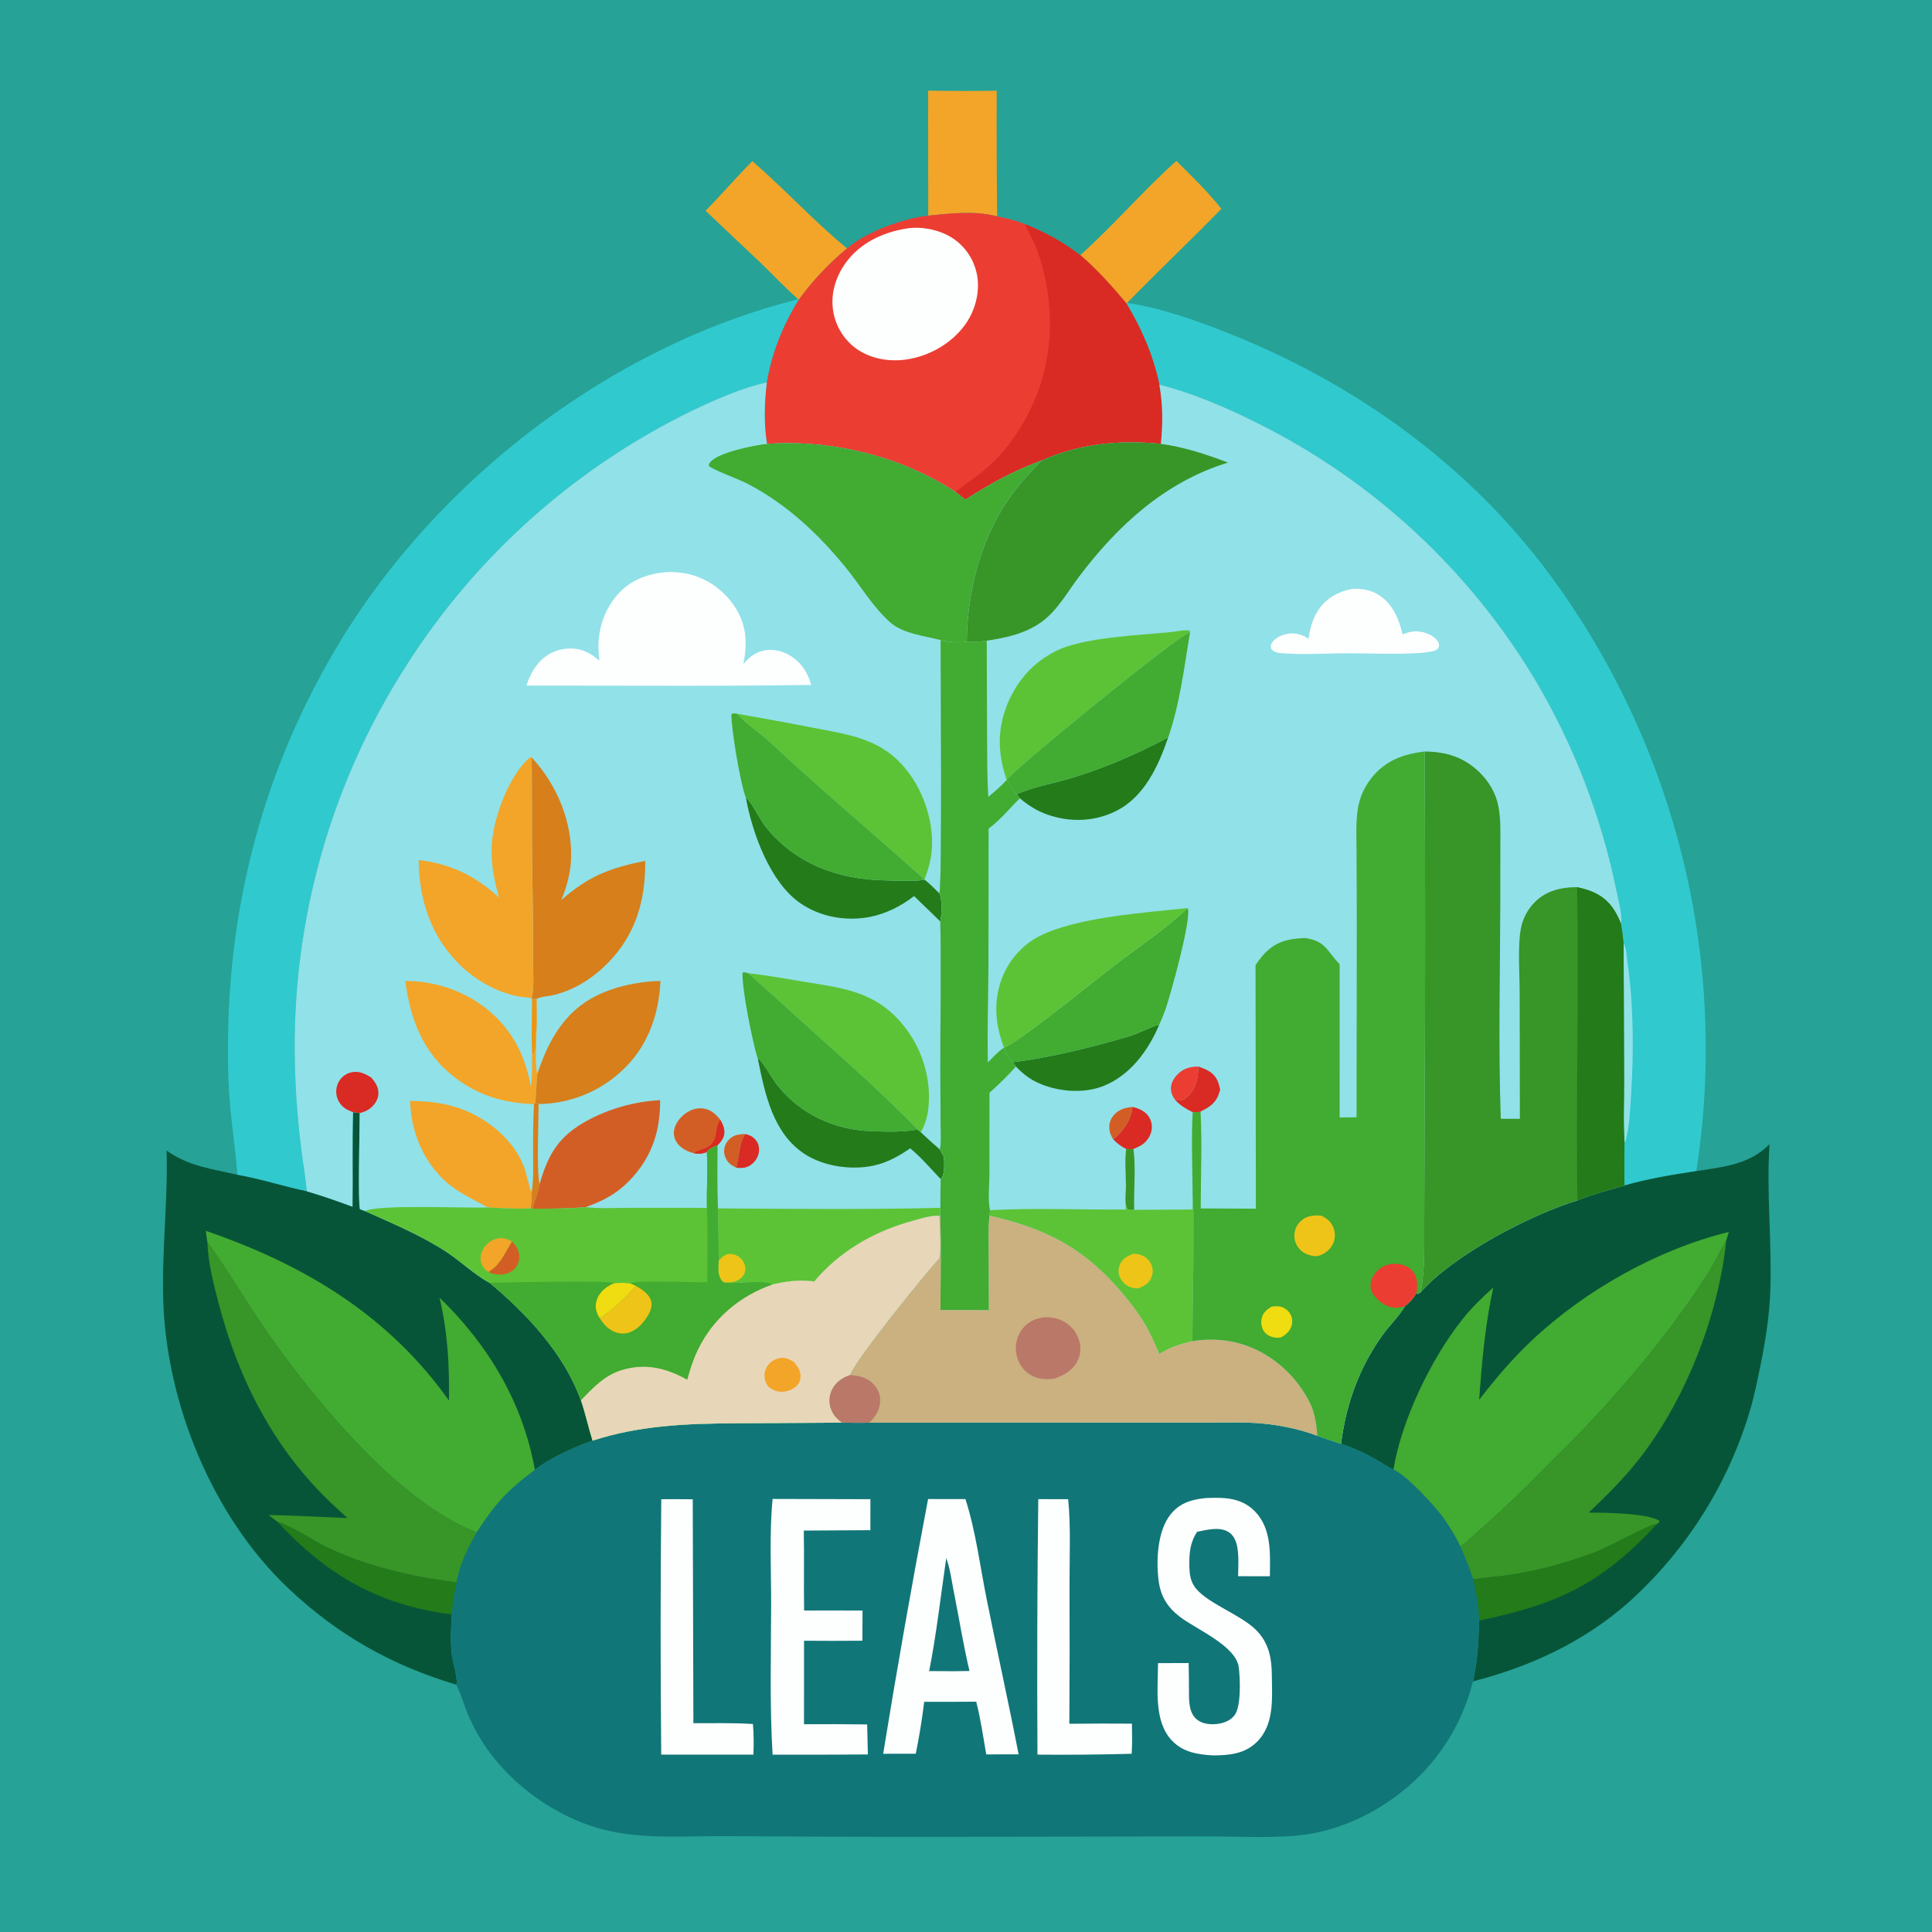
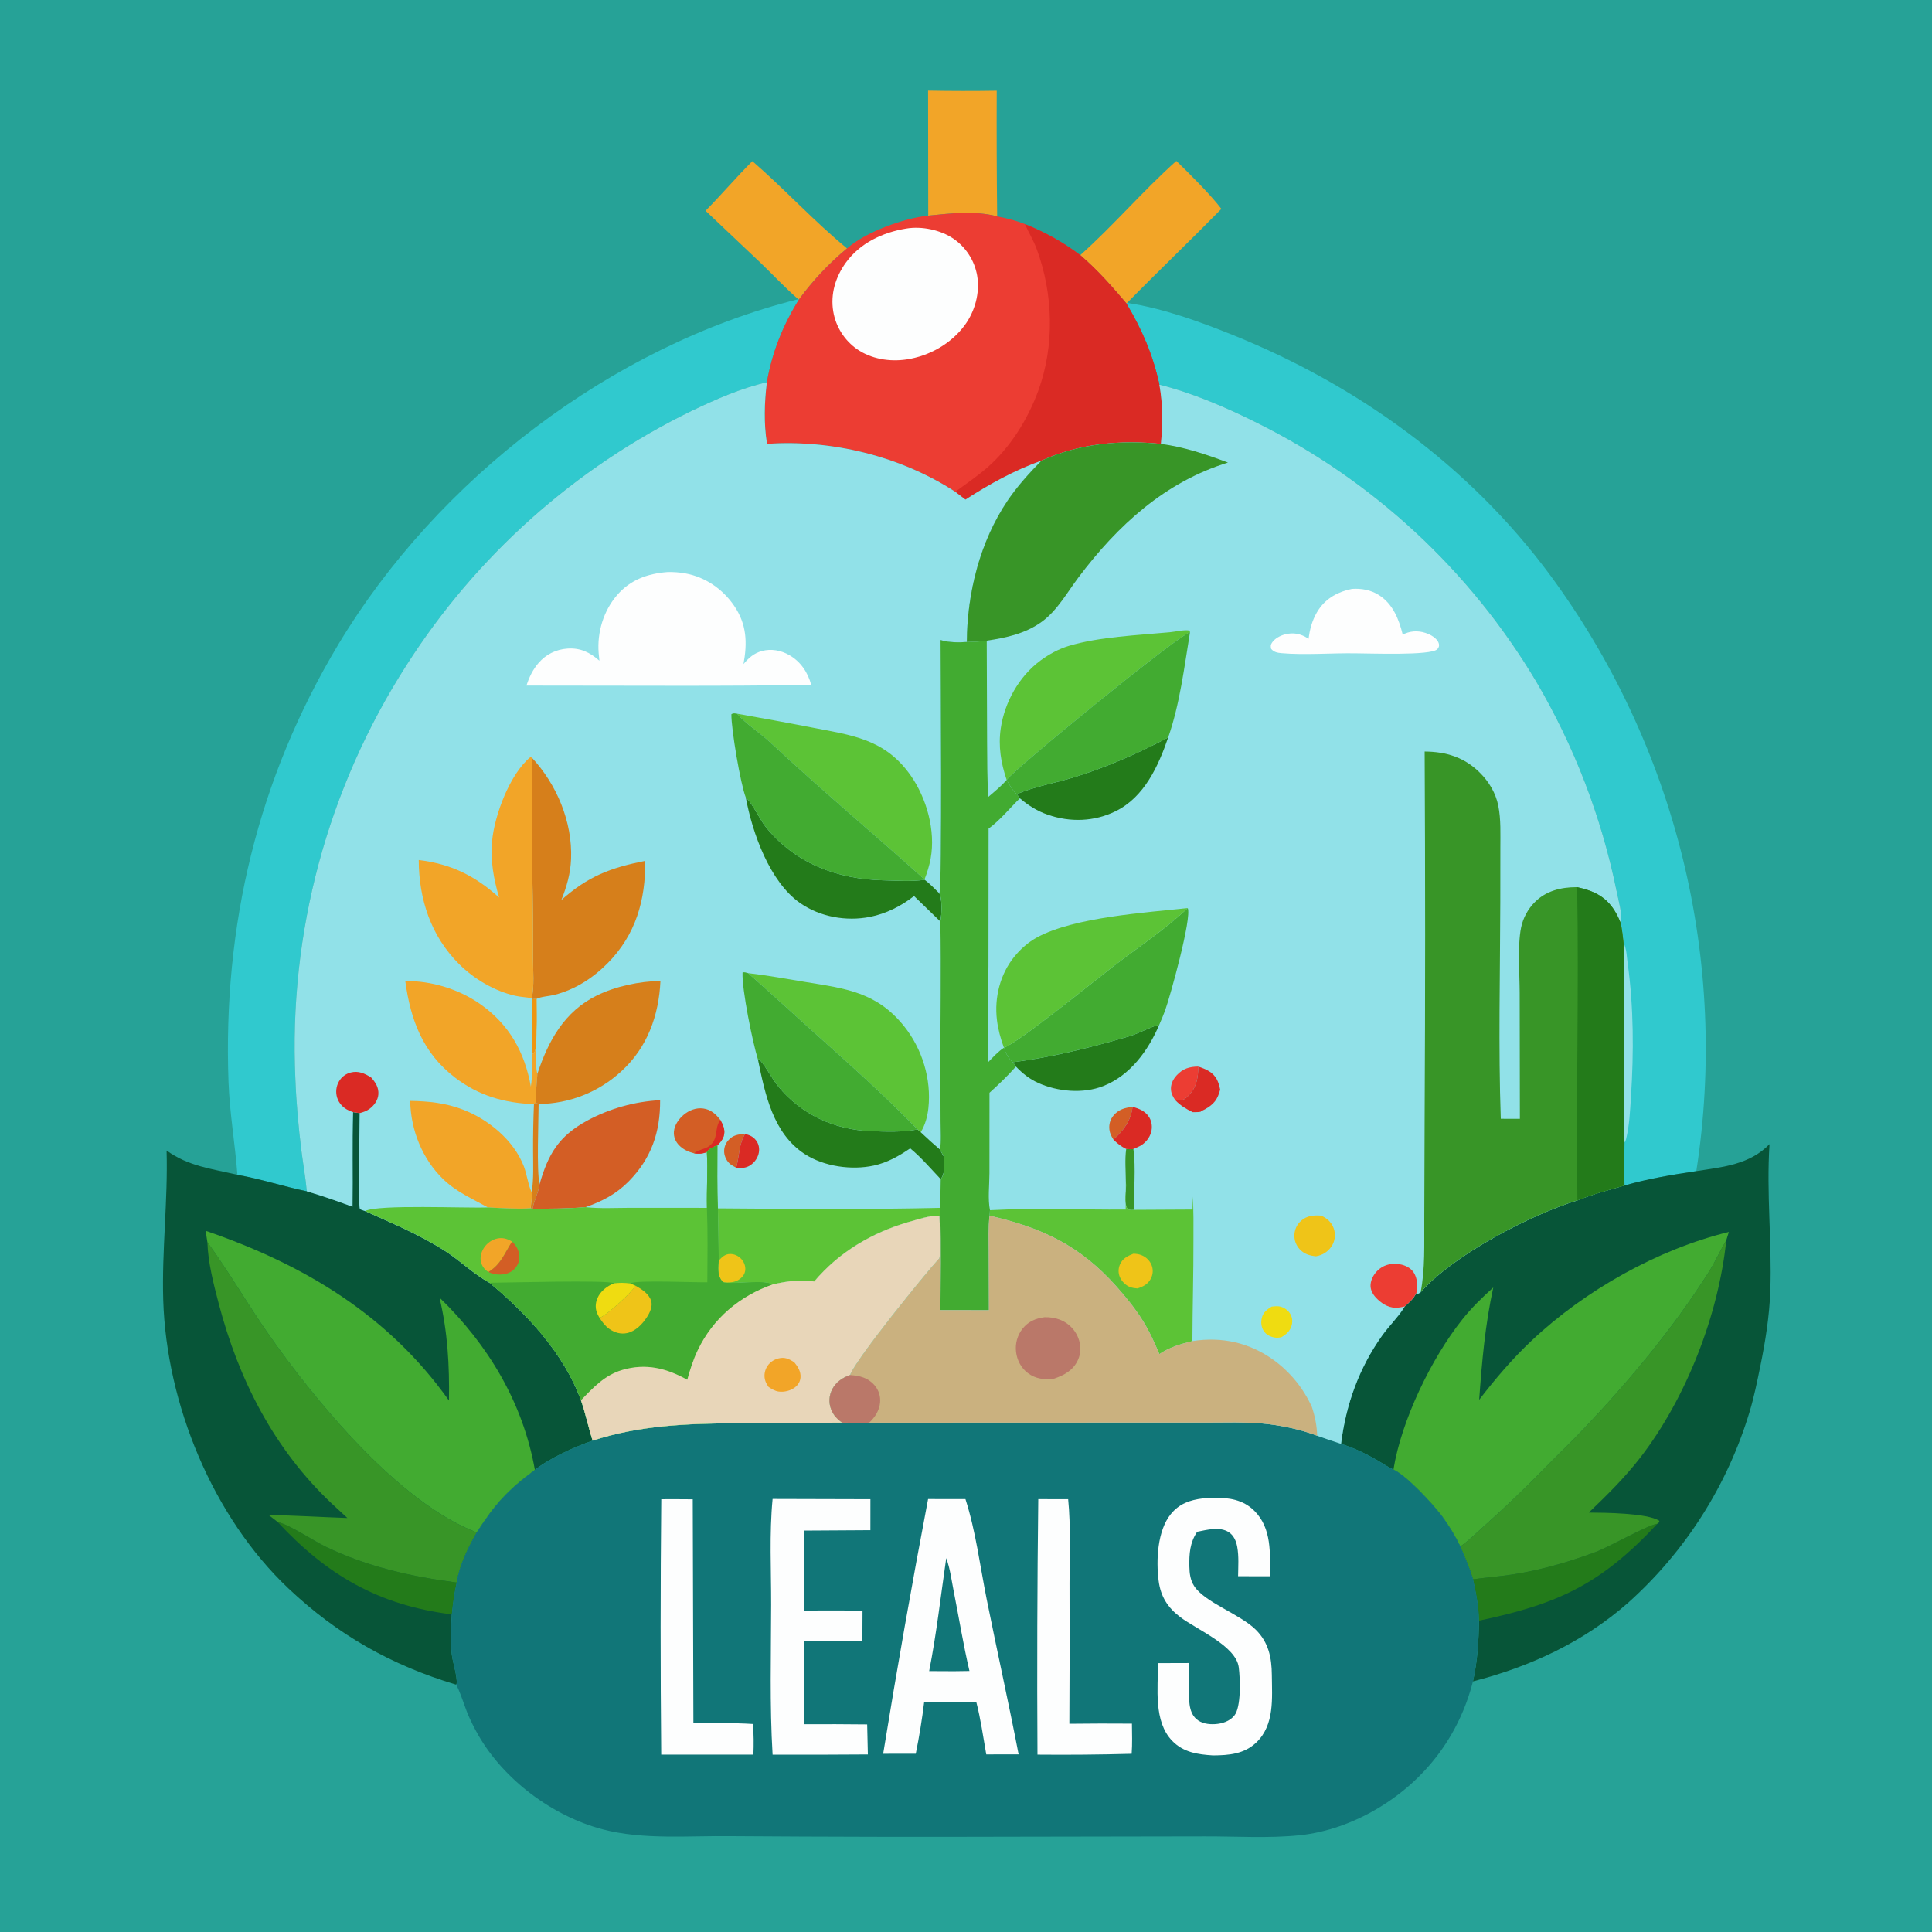
<svg xmlns="http://www.w3.org/2000/svg" width="1024" height="1024">
  <path fill="#26A297" d="M0 0L1024 0L1024 1024L0 1024L0 0Z" />
  <path fill="#F2A528" d="M491.904 48.038Q510.093 48.372 528.283 48.083Q528.15 81.386 528.511 114.687C516.881 111.59 503.812 113.08 491.987 114.3L491.904 48.038Z" />
  <path fill="#F2A528" d="M398.773 85.412C415.922 100.281 431.441 117.285 448.954 131.668Q445.372 134.625 441.981 137.8Q438.591 140.975 435.405 144.355Q432.219 147.735 429.25 151.307Q426.281 154.879 423.541 158.63L423.086 158.589C416.25 152.638 409.822 145.769 403.28 139.464L373.96 111.708C382.439 103.139 390.228 93.91 398.773 85.412Z" />
  <path fill="#F2A528" d="M572.559 135.236C590.292 119.389 605.759 101.151 623.48 85.299C630.458 92.081 641.679 103.202 647.359 110.72C630.884 127.509 613.853 143.746 597.381 160.55L596.927 160.717C589.159 151.55 581.697 143.078 572.559 135.236Z" />
  <path fill="#30C9CE" d="M423.086 158.589L423.541 158.63C414.969 172.383 409.25 186.628 406.461 202.612C392.635 205.74 379.363 211.687 366.612 217.751Q363.73 219.155 360.872 220.609Q358.014 222.062 355.182 223.565Q352.349 225.067 349.543 226.618Q346.737 228.169 343.958 229.768Q341.179 231.367 338.427 233.013Q335.676 234.66 332.954 236.353Q330.231 238.047 327.538 239.787Q324.845 241.527 322.183 243.313Q319.52 245.099 316.888 246.93Q314.257 248.762 311.657 250.638Q309.057 252.515 306.49 254.436Q303.923 256.357 301.389 258.321Q298.856 260.286 296.356 262.294Q293.856 264.302 291.392 266.353Q288.927 268.403 286.498 270.496Q284.069 272.589 281.676 274.723Q279.283 276.857 276.928 279.032Q274.572 281.207 272.254 283.422Q269.936 285.637 267.656 287.892Q265.377 290.146 263.136 292.44Q260.896 294.733 258.695 297.065Q256.494 299.396 254.334 301.765Q252.173 304.134 250.054 306.54Q247.935 308.946 245.857 311.388Q243.779 313.83 241.744 316.307Q239.708 318.785 237.716 321.297Q235.723 323.809 233.774 326.354Q231.825 328.9 229.92 331.479Q228.015 334.058 226.155 336.669Q224.294 339.28 222.479 341.923Q220.664 344.566 218.894 347.24Q217.124 349.913 215.401 352.617Q213.455 355.649 211.567 358.718Q209.68 361.787 207.852 364.892Q206.024 367.997 204.256 371.136Q202.488 374.276 200.781 377.449Q199.074 380.622 197.428 383.827Q195.783 387.032 194.199 390.268Q192.616 393.505 191.095 396.771Q189.574 400.037 188.116 403.332Q186.659 406.627 185.265 409.95Q183.871 413.272 182.541 416.621Q181.212 419.97 179.947 423.343Q178.682 426.717 177.483 430.114Q176.283 433.512 175.149 436.932Q174.015 440.352 172.948 443.793Q171.88 447.234 170.879 450.695Q169.878 454.156 168.943 457.636Q168.009 461.116 167.142 464.613Q166.275 468.11 165.475 471.623Q164.676 475.136 163.944 478.664Q163.212 482.192 162.549 485.733Q161.885 489.275 161.29 492.828Q160.695 496.382 160.168 499.946Q159.642 503.51 159.184 507.084Q158.726 510.658 158.337 514.24Q157.948 517.822 157.628 521.411Q157.309 524.999 157.058 528.594Q156.807 532.188 156.626 535.786Q156.445 539.385 156.333 542.986Q156.221 546.587 156.179 550.19Q156.136 553.793 156.163 557.396Q156.19 560.999 156.287 564.6Q156.383 568.202 156.549 571.801C157.024 584.476 158.202 597.485 159.78 610.07C160.668 617.158 161.982 624.305 162.6 631.41C150.267 628.851 138.294 624.867 125.834 622.681C124.589 606.173 121.712 589.929 121.114 573.332C118.128 490.556 136.58 412.889 179.254 341.679C231.568 254.38 324.045 183.318 423.086 158.589Z" />
  <path fill="#30C9CE" d="M597.381 160.55C616.148 163.328 635.621 170.396 653.192 177.462C719.321 204.055 778.56 246.772 821.212 304.3Q824.319 308.503 827.321 312.782Q830.323 317.061 833.219 321.412Q836.115 325.764 838.902 330.185Q841.689 334.607 844.366 339.096Q847.043 343.585 849.609 348.139Q852.174 352.693 854.626 357.309Q857.079 361.925 859.416 366.6Q861.754 371.275 863.975 376.007Q866.196 380.738 868.3 385.523Q870.404 390.308 872.388 395.143Q874.373 399.978 876.238 404.861Q878.103 409.744 879.847 414.671Q881.591 419.599 883.212 424.568Q884.833 429.537 886.332 434.544Q887.83 439.552 889.204 444.595Q890.578 449.638 891.827 454.713Q893.077 459.789 894.2 464.893Q895.323 469.998 896.32 475.129Q897.317 480.26 898.187 485.414Q899.057 490.568 899.8 495.742Q900.542 500.915 901.156 506.106Q901.771 511.297 902.257 516.501Q902.743 521.705 903.1 526.92Q903.457 532.134 903.686 537.356Q903.914 542.578 904.013 547.804Q904.113 553.03 904.083 558.257Q904.053 563.484 903.894 568.708Q903.736 573.932 903.448 579.151Q903.16 584.37 902.743 589.58Q902.327 594.791 901.781 599.989Q901.236 605.187 900.563 610.371Q899.889 615.554 899.088 620.719C886.433 622.606 873.302 624.788 861.002 628.338Q860.849 616.946 861.007 605.554C860.264 594.26 860.858 582.515 860.778 571.168L860.536 499.902C860.174 496.438 859.741 493.021 859.147 489.589C860.079 484.694 857.74 476.962 856.763 472.014Q855.269 464.696 853.474 457.446Q851.678 450.196 849.584 443.027Q847.49 435.858 845.101 428.781Q842.711 421.705 840.031 414.733Q837.351 407.762 834.384 400.907Q831.418 394.053 828.17 387.327Q824.922 380.601 821.399 374.016Q817.875 367.43 814.082 360.996Q812.449 358.258 810.767 355.55Q809.085 352.841 807.355 350.163Q805.626 347.485 803.848 344.838Q802.071 342.192 800.246 339.577Q798.422 336.963 796.551 334.381Q794.681 331.8 792.764 329.252Q790.847 326.705 788.886 324.191Q786.924 321.678 784.917 319.201Q782.911 316.723 780.861 314.282Q778.811 311.84 776.717 309.436Q774.623 307.032 772.487 304.665Q770.351 302.299 768.173 299.97Q765.995 297.642 763.776 295.354Q761.556 293.065 759.296 290.816Q757.037 288.567 754.737 286.359Q752.437 284.151 750.099 281.984Q747.76 279.818 745.383 277.693Q743.006 275.568 740.591 273.487Q738.177 271.405 735.726 269.367Q733.274 267.328 730.787 265.334Q728.299 263.34 725.777 261.39Q723.254 259.441 720.697 257.537Q718.14 255.633 715.55 253.774Q712.959 251.916 710.335 250.105Q707.712 248.293 705.057 246.529Q702.401 244.764 699.715 243.048Q697.029 241.331 694.312 239.662Q691.595 237.994 688.849 236.374Q686.103 234.754 683.329 233.184Q680.554 231.614 677.752 230.093Q674.95 228.572 672.121 227.102Q669.293 225.632 666.438 224.212C650.118 216.048 632.208 208.298 614.491 203.867C611.049 187.978 605.251 174.618 596.927 160.717L597.381 160.55Z" />
  <path fill="#91E1E8" d="M860.536 499.902C862.118 502.575 862.243 507.259 862.673 510.356C865.922 533.755 865.952 557.718 864.455 581.256C863.98 588.714 863.659 596.442 861.866 603.72C861.694 604.415 861.403 604.965 861.007 605.554C860.264 594.26 860.858 582.515 860.778 571.168L860.536 499.902Z" />
  <path fill="#EC3D33" d="M491.987 114.3C503.812 113.08 516.881 111.59 528.511 114.687C533.503 115.662 538.469 116.835 543.186 118.774C553.931 123.04 563.316 128.237 572.559 135.236C581.697 143.078 589.159 151.55 596.927 160.717C605.251 174.618 611.049 187.978 614.491 203.867C616.375 214.697 616.351 224.362 615.301 235.265C593.54 233.087 572.203 235.082 552.066 244.108C537.662 249.282 524.53 256.522 511.707 264.802L506.302 260.658C477.289 241.785 440.925 232.898 406.537 235.264C404.773 224.49 405.116 213.414 406.461 202.612C409.25 186.628 414.969 172.383 423.541 158.63Q426.281 154.879 429.25 151.307Q432.219 147.735 435.405 144.355Q438.591 140.975 441.981 137.8Q445.372 134.625 448.954 131.668C458.684 122.985 479.142 115.594 491.987 114.3Z" />
  <path fill="#FDFEFE" d="M480.293 121.149C488.558 119.753 498.586 121.844 505.49 126.611Q506.1 127.035 506.688 127.488Q507.276 127.942 507.841 128.424Q508.405 128.906 508.946 129.415Q509.486 129.925 510 130.46Q510.515 130.996 511.002 131.556Q511.489 132.117 511.948 132.701Q512.407 133.284 512.836 133.89Q513.266 134.496 513.665 135.122Q514.064 135.749 514.431 136.394Q514.798 137.04 515.133 137.702Q515.468 138.365 515.77 139.044Q516.072 139.722 516.339 140.415Q516.607 141.107 516.84 141.812Q517.073 142.517 517.271 143.233Q517.469 143.949 517.632 144.674Q517.794 145.398 517.92 146.13C519.453 155.211 516.748 165.003 511.33 172.372C504.093 182.217 492.438 188.76 480.432 190.525C471.44 191.846 461.733 190.276 454.182 185.025Q453.562 184.588 452.965 184.122Q452.368 183.655 451.794 183.159Q451.221 182.664 450.673 182.14Q450.125 181.617 449.603 181.066Q449.082 180.516 448.588 179.941Q448.094 179.366 447.63 178.767Q447.165 178.168 446.731 177.547Q446.297 176.925 445.894 176.283Q445.491 175.641 445.121 174.98Q444.75 174.319 444.413 173.64Q444.076 172.961 443.772 172.266Q443.469 171.572 443.201 170.863Q442.932 170.154 442.699 169.433Q442.466 168.711 442.269 167.979Q442.072 167.247 441.912 166.507Q441.751 165.766 441.628 165.018C440.101 155.828 442.845 146.857 448.206 139.367C455.724 128.865 467.812 123.171 480.293 121.149Z" />
  <path fill="#DA2A24" d="M543.186 118.774C553.931 123.04 563.316 128.237 572.559 135.236C581.697 143.078 589.159 151.55 596.927 160.717C605.251 174.618 611.049 187.978 614.491 203.867C616.375 214.697 616.351 224.362 615.301 235.265C593.54 233.087 572.203 235.082 552.066 244.108C537.662 249.282 524.53 256.522 511.707 264.802L506.302 260.658C511.985 256.466 517.932 252.481 523.254 247.833C535.524 237.117 544.804 222.185 550.355 206.953C559.003 183.22 558.249 155.861 549.545 132.211C547.817 127.518 545.274 123.292 543.186 118.774Z" />
  <path fill="#075538" d="M187.12 589.44L190.651 589.974C190.67 597.512 189.595 637.313 190.788 640.897C191.686 641.253 192.57 641.607 193.497 641.882C208.006 648.401 222.582 654.479 236.014 663.111C244.009 668.249 251.17 675.405 259.487 679.895C279.355 696.422 299.042 717.515 307.924 742.187C310.355 749.23 311.863 756.488 314.087 763.573C304.566 766.867 291.397 772.76 283.504 779.095C268.905 789.954 262.582 796.937 252.674 812.223C248.046 820.41 243.532 829.391 242.033 838.775C240.762 844.396 239.986 849.924 239.465 855.656C239.055 862.626 238.701 869.574 239.409 876.542C239.864 881.025 242.533 888.503 242.015 892.511L241.614 892.855C207.429 882.591 178.962 866.547 152.918 841.937C112.707 803.939 88.202 744.058 86.52 689.103C85.71 662.624 89.063 636.295 88.296 609.802C99.956 618.21 112.277 619.446 125.834 622.681C138.294 624.867 150.267 628.851 162.6 631.41C170.764 633.787 178.849 636.659 186.837 639.575C187.067 622.875 186.631 606.129 187.12 589.44Z" />
  <path fill="#237B1A" d="M147.074 806.602C154.507 808.633 165.491 816.36 172.998 819.956C194.881 830.442 218.093 835.662 242.033 838.775C240.762 844.396 239.986 849.924 239.465 855.656C200.717 850.827 173.211 834.78 147.074 806.602Z" />
  <path fill="#389527" d="M109.928 658.393C121.37 674.166 131.168 691.189 142.342 707.167C166.929 742.325 211.485 796.593 252.674 812.223C248.046 820.41 243.532 829.391 242.033 838.775C218.093 835.662 194.881 830.442 172.998 819.956C165.491 816.36 154.507 808.633 147.074 806.602L142.387 802.979C156.32 803.213 170.201 804.096 184.122 804.569Q180.022 800.833 175.97 797.044C145.238 768.119 126.441 731.165 115.875 690.738C113.163 680.358 110.251 669.151 109.928 658.393Z" />
  <path fill="#42AB31" d="M109.068 652.362C160.995 670.177 205.747 696.918 237.959 742.317C238.255 723.576 237.28 706.033 232.947 687.741C258.77 712.777 277.164 743.426 283.504 779.095C268.905 789.954 262.582 796.937 252.674 812.223C211.485 796.593 166.929 742.325 142.342 707.167C131.168 691.189 121.37 674.166 109.928 658.393C109.581 656.385 109.288 654.389 109.068 652.362Z" />
  <path fill="#075538" d="M937.89 606.402C936.149 632.385 939.231 658.093 938.31 683.988C937.824 697.652 935.718 710.874 932.978 724.248C931.329 732.302 929.705 740.385 927.327 748.262Q926.231 751.903 925.011 755.505Q923.79 759.106 922.447 762.664Q921.104 766.221 919.639 769.73Q918.175 773.24 916.591 776.697Q915.007 780.154 913.305 783.554Q911.604 786.955 909.786 790.295Q907.969 793.635 906.038 796.911Q904.107 800.187 902.065 803.395Q900.023 806.602 897.872 809.738Q895.721 812.874 893.463 815.934Q891.206 818.994 888.845 821.975Q886.484 824.956 884.022 827.854Q881.56 830.752 879 833.564Q876.44 836.376 873.785 839.098Q871.131 841.821 868.384 844.45Q865.637 847.08 862.802 849.614C839.127 870.38 810.999 883.397 780.689 891.161C783.101 880.46 783.762 869.903 783.874 858.985C783.87 851.665 782.354 844.179 780.75 837.064C778.933 831.121 776.475 825.367 774.027 819.664Q769.879 811.195 764.293 803.597C759.631 797.367 745.638 782.143 738.554 778.927C735.542 777.517 732.609 775.466 729.708 773.8C723.622 770.305 717.48 767.395 710.787 765.268C713.36 744.416 720.337 725.022 732.583 707.847C736.143 702.855 740.789 698.41 744.042 693.256L744.56 692.42C747.008 690.225 749.345 688.21 750.753 685.168L751.328 685.854C751.938 685.57 752.405 685.323 752.959 684.931C770.147 665.317 810.778 643.943 836.057 636.232C844.109 632.936 852.647 630.726 861.002 628.338C873.302 624.788 886.433 622.606 899.088 620.719C913.26 618.501 927.426 617.26 937.89 606.402Z" />
  <path fill="#237B1A" d="M780.75 837.064C787.539 836.067 794.414 835.616 801.211 834.574C816.507 832.231 830.718 828.097 845.221 822.785C853.17 819.874 872.876 808.417 878.45 807.603C848.428 839.76 825.955 850.115 783.874 858.985C783.87 851.665 782.354 844.179 780.75 837.064Z" />
  <path fill="#389527" d="M774.027 819.664C778.421 816.619 782.407 812.588 786.412 809.023C797.364 799.273 807.837 789.313 818.063 778.803C825.346 771.319 832.946 764.157 840.122 756.564C863.993 731.31 886.996 703.709 905.633 674.304C909.071 668.88 911.681 662.92 914.958 657.386C910.908 696.857 893.739 741.02 869.453 772.467C861.272 783.06 851.743 792.47 842.089 801.692C850.787 801.753 872.847 801.949 879.374 805.978L879.554 806.678L878.45 807.603C872.876 808.417 853.17 819.874 845.221 822.785C830.718 828.097 816.507 832.231 801.211 834.574C794.414 835.616 787.539 836.067 780.75 837.064C778.933 831.121 776.475 825.367 774.027 819.664Z" />
  <path fill="#42AB31" d="M916.325 652.958L914.958 657.386C911.681 662.92 909.071 668.88 905.633 674.304C886.996 703.709 863.993 731.31 840.122 756.564C832.946 764.157 825.346 771.319 818.063 778.803C807.837 789.313 797.364 799.273 786.412 809.023C782.407 812.588 778.421 816.619 774.027 819.664Q769.879 811.195 764.293 803.597C759.631 797.367 745.638 782.143 738.554 778.927C742.747 752.835 758.637 719.959 775.075 699.307C780.021 693.092 785.595 687.695 791.469 682.388C787.136 702.256 785.449 721.674 783.99 741.915C792.579 730.755 801.514 720.244 811.776 710.569C840.06 683.901 878.558 662.188 916.325 652.958Z" />
  <path fill="#117678" d="M446.416 754.028C451.167 754.072 455.929 754.184 460.679 754.05L598.289 753.996L640.808 753.99C650.052 753.985 659.449 753.645 668.662 754.454C678.454 755.313 688.91 757.487 698.142 760.969Q704.425 763.234 710.787 765.268C717.48 767.395 723.622 770.305 729.708 773.8C732.609 775.466 735.542 777.517 738.554 778.927C745.638 782.143 759.631 797.367 764.293 803.597Q769.879 811.195 774.027 819.664C776.475 825.367 778.933 831.121 780.75 837.064C782.354 844.179 783.87 851.665 783.874 858.985C783.762 869.903 783.101 880.46 780.689 891.161C773.377 919.969 755.493 943.541 729.857 958.699C717.464 966.026 703.25 971.229 688.876 972.719C672.422 974.424 655.189 973.278 638.649 973.33L540.036 973.497Q463.872 973.748 387.71 973.21C365.289 972.889 341.11 975.299 319.329 969.559C292.876 962.588 267.086 943.362 253.454 919.568Q250.356 914.118 247.874 908.361C246.931 906.187 242.863 893.805 241.614 892.855L242.015 892.511C242.533 888.503 239.864 881.025 239.409 876.542C238.701 869.574 239.055 862.626 239.465 855.656C239.986 849.924 240.762 844.396 242.033 838.775C243.532 829.391 248.046 820.41 252.674 812.223C262.582 796.937 268.905 789.954 283.504 779.095C291.397 772.76 304.566 766.867 314.087 763.573C338.934 755.48 363.839 754.525 389.699 754.369L446.416 754.028Z" />
  <path fill="#FDFEFE" d="M550.302 794.571L566.144 794.609C567.593 809.219 566.846 824.524 566.868 839.212Q567.013 876.425 566.777 913.638Q583.361 913.438 599.945 913.574C599.994 918.884 600.197 924.242 599.8 929.54Q574.843 930.222 549.878 929.99Q549.483 862.278 550.302 794.571Z" />
  <path fill="#FDFEFE" d="M350.488 794.613C356.046 794.553 361.613 794.632 367.172 794.655L367.515 913.324C377.993 913.384 388.61 913.084 399.064 913.758C399.535 919.09 399.536 924.652 399.322 929.997L350.459 929.974Q349.809 862.292 350.488 794.613Z" />
  <path fill="#FDFEFE" d="M409.493 794.468L461.335 794.607L461.322 811.025L426.036 811.24C426.274 825.358 425.981 839.488 426.19 853.609Q441.673 853.53 457.157 853.625L457.09 869.612Q441.619 869.761 426.147 869.622L426.148 898.25L426.132 913.881Q442.874 913.784 459.616 913.976Q459.849 921.933 459.988 929.893Q434.739 930.084 409.49 930.014C407.906 903.672 408.67 877.016 408.724 850.631C408.762 832.084 407.712 812.908 409.493 794.468Z" />
  <path fill="#FDFEFE" d="M637.452 794.19C639.327 793.911 641.272 793.933 643.165 793.888C651.252 793.696 658.861 794.792 664.876 800.801C674.143 810.059 673.166 823.457 673.072 835.459L656.211 835.421C656.28 830.341 656.672 824.938 655.768 819.925C655.218 816.876 653.986 813.863 651.309 812.103C646.554 808.977 639.668 810.843 634.516 811.879C630.64 817.644 630.252 823.593 630.386 830.355C630.458 833.967 630.912 837.476 632.894 840.589C638.424 849.274 657.136 855.426 665.574 863.762C672.407 870.513 674.031 878.606 674.1 887.782C674.192 899.976 675.616 914.08 666.023 923.41C659.569 929.687 651.37 930.353 642.894 930.402C634.841 929.897 627.301 928.835 621.342 922.737C611.32 912.482 613.764 894.668 613.772 881.493L630.006 881.443C630.15 885.966 630.127 890.489 630.169 895.013C630.218 900.216 629.776 907.195 633.97 911.024C636.675 913.494 640.534 914.047 644.058 913.826C647.853 913.588 651.708 912.319 654.203 909.31C657.93 904.815 657.332 889.654 656.561 883.69C655.092 872.321 634.294 863.702 625.581 857.111C618.936 852.084 615.191 846.242 614.106 837.889C612.7 827.067 613.407 811.284 620.572 802.481C625.027 797.007 630.693 795.022 637.452 794.19Z" />
  <path fill="#FDFEFE" d="M491.905 794.527L511.704 794.537C517.18 811.579 519.44 830.08 522.96 847.619C528.464 875.049 534.575 902.373 539.881 929.841L522.739 929.866C521.109 920.661 519.764 910.952 517.415 901.93C508.231 902.054 499.036 901.974 489.85 901.99Q488.158 915.846 485.375 929.524L468.096 929.534Q479.088 861.869 491.905 794.527Z" />
  <path fill="#117678" d="M501.524 825.832C503.58 831.337 504.364 837.759 505.514 843.542C508.305 857.575 510.558 871.728 513.834 885.659L505.625 885.774L492.475 885.712C496.37 866.007 498.629 845.723 501.524 825.832Z" />
  <path fill="#91E1E8" d="M162.6 631.41C161.982 624.305 160.668 617.158 159.78 610.07C158.202 597.485 157.024 584.476 156.549 571.801Q156.383 568.202 156.287 564.6Q156.19 560.999 156.163 557.396Q156.136 553.793 156.179 550.19Q156.221 546.587 156.333 542.986Q156.445 539.385 156.626 535.786Q156.807 532.188 157.058 528.594Q157.309 524.999 157.628 521.411Q157.948 517.822 158.337 514.24Q158.726 510.658 159.184 507.084Q159.642 503.51 160.168 499.946Q160.695 496.382 161.29 492.828Q161.885 489.275 162.549 485.733Q163.212 482.192 163.944 478.664Q164.676 475.136 165.475 471.623Q166.275 468.11 167.142 464.613Q168.009 461.116 168.943 457.636Q169.878 454.156 170.879 450.695Q171.88 447.234 172.948 443.793Q174.015 440.352 175.149 436.932Q176.283 433.512 177.483 430.114Q178.682 426.717 179.947 423.343Q181.212 419.97 182.541 416.621Q183.871 413.272 185.265 409.95Q186.659 406.627 188.116 403.332Q189.574 400.037 191.095 396.771Q192.616 393.505 194.199 390.268Q195.783 387.032 197.428 383.827Q199.074 380.621 200.781 377.449Q202.488 374.276 204.256 371.136Q206.024 367.997 207.852 364.892Q209.68 361.787 211.567 358.718Q213.455 355.649 215.401 352.617Q217.124 349.913 218.894 347.24Q220.664 344.566 222.479 341.923Q224.294 339.28 226.155 336.669Q228.015 334.058 229.92 331.479Q231.825 328.9 233.774 326.354Q235.723 323.809 237.716 321.297Q239.708 318.785 241.744 316.307Q243.779 313.83 245.857 311.388Q247.934 308.946 250.054 306.54Q252.173 304.134 254.334 301.765Q256.494 299.396 258.695 297.065Q260.895 294.733 263.136 292.44Q265.377 290.146 267.656 287.892Q269.936 285.637 272.254 283.422Q274.572 281.207 276.928 279.032Q279.283 276.857 281.676 274.723Q284.069 272.589 286.498 270.496Q288.927 268.403 291.392 266.353Q293.856 264.302 296.356 262.294Q298.856 260.286 301.389 258.321Q303.923 256.357 306.49 254.436Q309.057 252.515 311.657 250.638Q314.257 248.762 316.888 246.93Q319.52 245.099 322.183 243.313Q324.845 241.527 327.538 239.787Q330.231 238.047 332.954 236.353Q335.676 234.66 338.427 233.013Q341.179 231.367 343.958 229.768Q346.737 228.169 349.543 226.618Q352.349 225.067 355.182 223.565Q358.014 222.062 360.872 220.609Q363.73 219.155 366.612 217.751C379.363 211.687 392.635 205.74 406.461 202.612C405.116 213.414 404.773 224.49 406.537 235.264C440.925 232.898 477.289 241.785 506.302 260.658L511.707 264.802C524.53 256.522 537.662 249.282 552.066 244.108C545.637 250.652 539.172 257.757 534.043 265.367C519.394 287.1 512.61 314.284 512.437 340.285C508.117 340.55 502.642 340.6 498.525 339.241C498.593 354.574 499.455 469.607 497.892 473.523C499.426 475.912 499.141 484.788 498.526 487.781C498.484 487.985 498.435 488.188 498.39 488.392C498.953 514.709 498.327 541.111 498.42 567.438L498.518 594.364C498.532 599.151 498.999 604.618 498.211 609.317C498.904 610.576 499.577 611.848 500.328 613.073C500.397 616.698 501.065 621.554 498.862 624.643C498.779 624.759 498.701 624.88 498.62 624.999Q498.38 632.592 498.461 640.188L498.356 644.472L497.91 644.395C498.043 651.148 499.08 660.299 497.94 666.871C490.856 674.485 453.426 720.621 450.588 728.813C446.504 730.191 442.989 732.586 441.015 736.536Q440.72 737.123 440.486 737.738Q440.252 738.352 440.082 738.987Q439.912 739.622 439.808 740.271Q439.704 740.92 439.667 741.577Q439.63 742.233 439.66 742.89Q439.69 743.546 439.787 744.196Q439.885 744.846 440.048 745.483Q440.211 746.12 440.438 746.737C441.591 749.949 443.665 752.115 446.416 754.028L389.699 754.369C363.839 754.525 338.934 755.48 314.087 763.573C311.863 756.488 310.355 749.23 307.924 742.187C299.042 717.515 279.355 696.422 259.487 679.895C251.17 675.405 244.009 668.249 236.014 663.111C222.582 654.479 208.006 648.401 193.497 641.882C192.57 641.607 191.686 641.253 190.788 640.897C189.595 637.313 190.67 597.512 190.651 589.974L187.12 589.44C186.631 606.129 187.067 622.875 186.837 639.575C178.849 636.659 170.764 633.787 162.6 631.41Z" />
  <path fill="#EF9511" d="M281.992 529.605C282.859 529.451 283.531 529.294 284.413 529.397C284.414 534.797 284.645 540.314 284.376 545.699C283.439 549.219 285.048 555.832 282.812 558.338L281.971 558.551C281.64 548.927 281.88 539.235 281.992 529.605Z" />
  <path fill="#D35E25" d="M390.205 618.922C389.138 618.31 387.974 617.732 387.012 616.96C385.217 615.522 384.039 613.104 383.835 610.833Q383.798 610.397 383.807 609.96Q383.815 609.523 383.868 609.089Q383.92 608.655 384.017 608.228Q384.114 607.802 384.254 607.387Q384.394 606.973 384.576 606.575Q384.757 606.177 384.978 605.8Q385.2 605.423 385.458 605.07Q385.717 604.717 386.01 604.393C388.549 601.529 391.326 601.16 394.959 601.062C391.759 605.363 391.719 613.704 390.205 618.922Z" />
  <path fill="#DA2A24" d="M394.959 601.062C397.663 601.641 399.73 602.727 401.214 605.15C402.404 607.093 402.62 609.52 402.017 611.698Q401.87 612.218 401.67 612.719Q401.47 613.221 401.22 613.7Q400.97 614.178 400.671 614.628Q400.372 615.078 400.029 615.495Q399.686 615.912 399.301 616.292Q398.917 616.671 398.495 617.008Q398.073 617.346 397.619 617.638Q397.165 617.93 396.683 618.174C394.596 619.217 392.471 619.131 390.205 618.922C391.719 613.704 391.759 605.363 394.959 601.062Z" />
  <path fill="#D67F1B" d="M283.856 584.398L285.478 585.144C285.446 593.434 284.345 620.903 285.975 627.647C285.446 632.004 283.034 636.185 282.316 640.622L281.237 640.436C281.562 637.592 281.978 634.775 281.816 631.907C282.947 624.762 282.545 617.273 282.545 610.053Q282.477 597.632 283.005 585.222L283.856 584.398Z" />
  <path fill="#DA2A24" d="M187.12 589.44C186.327 589.18 185.534 588.851 184.775 588.508C181.895 587.208 179.667 584.839 178.697 581.813Q178.53 581.282 178.419 580.736Q178.308 580.19 178.254 579.636Q178.2 579.082 178.203 578.525Q178.206 577.969 178.266 577.415Q178.326 576.861 178.443 576.317Q178.56 575.772 178.732 575.243Q178.904 574.713 179.13 574.204Q179.355 573.695 179.632 573.212Q179.881 572.773 180.172 572.361Q180.464 571.949 180.795 571.568Q181.127 571.188 181.496 570.843Q181.864 570.497 182.265 570.191Q182.666 569.885 183.097 569.621Q183.527 569.357 183.981 569.137Q184.436 568.918 184.91 568.745Q185.385 568.573 185.874 568.449C190.01 567.416 193.248 568.92 196.703 571.068C199.013 573.679 200.825 576.424 200.538 580.07C200.3 583.093 198.402 585.779 196.042 587.58C194.417 588.821 192.602 589.454 190.651 589.974L187.12 589.44Z" />
  <path fill="#D35E25" d="M367.945 611.304C364.876 610.478 362.177 609.339 359.924 607.014C358.01 605.041 356.969 602.535 357.192 599.773C357.473 596.297 359.765 593.043 362.377 590.866C365.236 588.484 368.9 587.016 372.656 587.511C376.728 588.047 379.389 590.428 381.791 593.574C383.341 596.4 384.594 599.131 383.514 602.375C382.891 604.246 381.596 605.664 380.239 607.043C378.239 607.897 375.824 608.674 374.636 610.611C372.271 611.552 370.457 611.627 367.945 611.304Z" />
  <path fill="#DA2A24" d="M381.791 593.574C383.341 596.4 384.594 599.131 383.514 602.375C382.891 604.246 381.596 605.664 380.239 607.043C378.239 607.897 375.824 608.674 374.636 610.611C372.271 611.552 370.457 611.627 367.945 611.304C369.986 609.256 373.777 609.188 376.144 607.262C380.8 603.473 378.715 598.559 381.327 594.287C381.475 594.045 381.637 593.812 381.791 593.574Z" />
  <path fill="#237B1A" d="M401.732 561.566L402.392 561.421C406.203 565.553 408.757 571.21 412.399 575.686C424.652 590.746 442.327 598.819 461.532 599.528C469.414 599.819 478.624 600.161 486.337 598.612L487.996 600.103Q492.988 604.838 498.211 609.317C498.904 610.576 499.577 611.848 500.328 613.073C500.397 616.698 501.065 621.554 498.862 624.643C498.779 624.759 498.701 624.88 498.62 624.999C493.394 619.507 488.282 613.452 482.427 608.642C476.426 612.742 470.371 616.179 463.207 617.759C451.435 620.356 436.714 618.289 426.534 611.672C409.696 600.728 405.505 579.95 401.732 561.566Z" />
  <path fill="#237B1A" d="M395.305 422.75C395.456 422.872 395.618 422.981 395.758 423.114C399.032 426.221 402.757 434.491 406.065 438.563C421.601 457.68 443.831 465.996 468.025 466.58C475.054 466.75 483.174 467.305 490.114 466.316C492.926 468.472 495.379 471.034 497.892 473.523C499.426 475.912 499.141 484.788 498.526 487.781C498.484 487.985 498.435 488.188 498.39 488.392L484.463 474.912C477.736 480.202 469.556 484.315 461.126 485.966C448.489 488.441 434.75 486.034 424.119 478.662C408.006 467.489 398.748 441.467 395.305 422.75Z" />
  <path fill="#F2A528" d="M217.412 583.494C227.186 583.645 236.186 584.585 245.381 588.114C258.895 593.3 272.335 604.39 277.647 618.179C279.133 622.038 280.033 628.16 281.516 631.299C281.613 631.503 281.716 631.704 281.816 631.907C281.978 634.775 281.562 637.592 281.237 640.436C273.752 640.87 266.053 640.345 258.571 639.961C250.278 635.316 241.946 631.792 234.988 625.079C223.792 614.277 217.703 598.923 217.412 583.494Z" />
  <path fill="#D35E25" d="M285.975 627.647C290.588 611.633 296.087 602.264 311.105 594.005Q313.339 592.799 315.636 591.718Q317.933 590.637 320.286 589.684Q322.639 588.732 325.041 587.911Q327.444 587.09 329.888 586.403Q332.331 585.717 334.81 585.166Q337.288 584.615 339.793 584.202Q342.297 583.789 344.821 583.515Q347.345 583.241 349.88 583.107C349.982 600.024 345.24 613.982 333.134 626.251C326.569 632.904 319.053 636.782 310.307 639.819C300.948 640.629 291.703 640.662 282.316 640.622C283.034 636.185 285.446 632.004 285.975 627.647Z" />
  <path fill="#F2A528" d="M214.809 519.987C228.607 519.772 243.279 524.283 254.582 532.224C269.916 542.999 278.089 557.67 281.362 575.923C282.265 570.179 281.925 564.349 281.971 558.551L282.812 558.338C285.048 555.832 283.439 549.219 284.376 545.699C284.452 551.538 283.246 564.247 284.824 569.125C284.495 574.208 283.928 579.303 283.856 584.398L283.005 585.222C267.27 584.635 253.748 580.777 241.075 571.059C224.108 558.05 217.605 540.551 214.809 519.987Z" />
  <path fill="#D67F1B" d="M284.824 569.125C290.632 551.64 299.07 536.167 316.294 527.654C326.237 522.74 339.02 520.078 350.058 519.925C349.188 538.226 343.125 555.232 329.314 567.788Q328.207 568.811 327.054 569.783Q325.901 570.754 324.704 571.671Q323.508 572.588 322.27 573.449Q321.032 574.31 319.756 575.112Q318.48 575.915 317.168 576.658Q315.857 577.401 314.512 578.083Q313.167 578.765 311.793 579.384Q310.418 580.003 309.016 580.558Q307.614 581.113 306.189 581.603Q304.763 582.093 303.316 582.516Q301.869 582.94 300.404 583.296Q298.939 583.652 297.459 583.94Q295.979 584.229 294.488 584.448Q292.997 584.668 291.496 584.819Q289.996 584.969 288.491 585.051Q286.986 585.132 285.478 585.144L283.856 584.398C283.928 579.303 284.495 574.208 284.824 569.125Z" />
  <path fill="#5CC336" d="M396.518 515.782C406.677 516.934 416.805 518.823 426.894 520.474C448.334 523.981 464.66 525.831 479.158 543.888C488.792 555.886 493.74 572.01 492.061 587.357C491.575 591.807 490.36 596.27 487.996 600.103L486.337 598.612C468.829 580.569 450.002 563.819 431.268 547.065C419.641 536.666 408.223 526.097 396.518 515.782Z" />
  <path fill="#42AB31" d="M401.732 561.566C398.955 552.73 393.181 524.512 393.562 515.492C394.455 515.05 395.555 515.565 396.518 515.782C408.223 526.097 419.641 536.666 431.268 547.065C450.002 563.819 468.829 580.569 486.337 598.612C478.624 600.161 469.414 599.819 461.532 599.528C442.327 598.819 424.652 590.746 412.399 575.686C408.757 571.21 406.203 565.553 402.392 561.421L401.732 561.566Z" />
  <path fill="#5CC336" d="M498.461 640.188L498.356 644.472L497.91 644.395C492.75 644.093 486.414 646.401 481.381 647.742C462.044 653.403 444.596 663.711 431.576 679.21C423.564 678.185 417.409 678.986 409.542 680.775C404.848 678.052 390.072 680.764 383.73 679.756C383.036 679.291 382.917 679.3 382.425 678.655C380.217 675.759 380.582 671.482 380.965 668.085L380.509 640.463C419.753 640.758 459.235 641.108 498.461 640.188Z" />
  <path fill="#EFC418" d="M380.965 668.085C382.728 666.251 384.251 664.688 386.943 664.64C389.134 664.602 391.259 665.57 392.766 667.14C394.239 668.675 395.183 670.859 395.016 673.006C394.855 675.07 393.847 676.579 392.233 677.823C389.567 679.877 386.935 679.73 383.73 679.756C383.036 679.291 382.917 679.3 382.425 678.655C380.217 675.759 380.582 671.482 380.965 668.085Z" />
  <path fill="#5CC336" d="M390.709 378.289C403.697 380.604 416.649 382.924 429.597 385.458C451.225 389.69 468.844 391.401 482.632 410.956C491.158 423.049 495.959 440.312 493.267 455.016C492.569 458.826 491.414 462.52 490.012 466.127C462.824 441.74 434.788 418.239 408.068 393.32C402.596 388.218 395.54 383.911 390.709 378.289Z" />
  <path fill="#42AB31" d="M395.305 422.75C392.463 415.581 387.531 386.299 387.651 378.571C388.83 377.814 389.374 378.14 390.709 378.289C395.54 383.911 402.596 388.218 408.068 393.32C434.788 418.239 462.824 441.74 490.012 466.127L490.114 466.316C483.174 467.305 475.054 466.75 468.025 466.58C443.831 465.996 421.601 457.68 406.065 438.563C402.757 434.491 399.032 426.221 395.758 423.114C395.618 422.981 395.456 422.872 395.305 422.75Z" />
  <path fill="#D67F1B" d="M281.816 401.49C295.122 415.805 303.453 435.631 302.676 455.278C302.373 462.955 300.383 469.938 297.527 477.028C311.859 464.38 323.298 460.033 341.981 456.261C342.174 477.089 337.02 495.413 322.04 510.541C314.165 518.494 304.72 524.519 293.859 527.3C291.194 527.982 286.732 528.193 284.413 529.397C283.531 529.294 282.859 529.451 281.992 529.605L281.832 529.047C283.264 522.525 282.509 514.379 282.503 507.69Q282.6 485.845 282.138 464.005C281.79 443.175 282.04 422.325 281.816 401.49Z" />
  <path fill="#F2A528" d="M264.532 475.702C261.643 465.716 259.848 456.175 260.824 445.743C262.108 432.011 270.248 410.24 281.016 401.382L281.816 401.49C282.04 422.325 281.79 443.175 282.138 464.005Q282.6 485.845 282.503 507.69C282.509 514.379 283.264 522.525 281.832 529.047C278.908 528.519 275.942 528.428 273.021 527.763C262.085 525.274 251.331 518.924 243.401 511.062C228.406 496.196 222.015 476.671 221.933 455.829C239.032 457.917 251.748 464.118 264.532 475.702Z" />
  <path fill="#FDFEFE" d="M353.725 303.204C356.862 303.097 360.199 303.36 363.285 303.921C373.85 305.843 383.092 312.242 389.116 321.082C395.815 330.913 396.155 340.639 394.061 351.983C396.865 348.674 399.546 346.229 403.874 345.047C408.708 343.727 413.903 344.693 418.217 347.143C424.369 350.638 428.146 356.337 429.977 363.033Q394.469 363.518 358.957 363.473L279.034 363.372C280.442 359.001 282.379 354.94 285.395 351.434C289.339 346.848 294.676 344.198 300.706 343.766C307.604 343.272 312.658 345.775 317.704 350.181Q317.469 348.14 317.299 346.092C316.431 335.181 319.869 323.721 327.074 315.413C334.141 307.264 343.232 304.032 353.725 303.204Z" />
-   <path fill="#42AB31" d="M406.537 235.264C440.925 232.898 477.289 241.785 506.302 260.658L511.707 264.802C524.53 256.522 537.662 249.282 552.066 244.108C545.637 250.652 539.172 257.757 534.043 265.367C519.394 287.1 512.61 314.284 512.437 340.285C508.117 340.55 502.642 340.6 498.525 339.241C490.155 337.057 478.544 335.871 471.797 329.835C462.485 321.505 456.161 310.501 448.318 300.868C434.017 283.304 417.462 267.678 397.318 256.984C390.418 253.32 382.581 251.036 375.868 247.239L375.668 246.301C375.943 245.664 375.926 245.611 376.417 244.984C380.433 239.857 400.12 235.866 406.537 235.264Z" />
  <path fill="#5CC336" d="M380.239 607.043C380.267 618.157 379.99 629.363 380.509 640.463L380.965 668.085C380.582 671.482 380.217 675.759 382.425 678.655C382.917 679.3 383.036 679.291 383.73 679.756C390.072 680.764 404.848 678.052 409.542 680.775C417.409 678.986 423.564 678.185 431.576 679.21C444.596 663.711 462.044 653.403 481.381 647.742C486.414 646.401 492.75 644.093 497.91 644.395C498.043 651.148 499.08 660.299 497.94 666.871C490.856 674.485 453.426 720.621 450.588 728.813C446.504 730.191 442.989 732.586 441.015 736.536Q440.72 737.123 440.486 737.738Q440.252 738.352 440.082 738.987Q439.912 739.622 439.808 740.271Q439.704 740.92 439.667 741.577Q439.63 742.233 439.66 742.89Q439.69 743.546 439.787 744.196Q439.885 744.846 440.048 745.483Q440.211 746.12 440.438 746.737C441.591 749.949 443.665 752.115 446.416 754.028L389.699 754.369C363.839 754.525 338.934 755.48 314.087 763.573C311.863 756.488 310.355 749.23 307.924 742.187C299.042 717.515 279.355 696.422 259.487 679.895C251.17 675.405 244.009 668.249 236.014 663.111C222.582 654.479 208.006 648.401 193.497 641.882C200.304 638.254 247.021 640.464 258.571 639.961C266.053 640.345 273.752 640.87 281.237 640.436L282.316 640.622C291.703 640.662 300.948 640.629 310.307 639.819C318.039 640.658 326.098 640.189 333.876 640.17L374.687 640.193C374.455 630.362 375.252 620.411 374.636 610.611C375.824 608.674 378.239 607.897 380.239 607.043Z" />
  <path fill="#D35E25" d="M271.372 658.014C273.621 660.203 275.129 662.731 275.25 665.949Q275.268 666.387 275.242 666.824Q275.217 667.261 275.148 667.694Q275.08 668.127 274.969 668.551Q274.858 668.975 274.706 669.386Q274.554 669.796 274.362 670.19Q274.17 670.584 273.94 670.957Q273.71 671.33 273.445 671.679Q273.18 672.027 272.881 672.348C270.737 674.658 267.736 675.614 264.644 675.546C262.469 675.498 260.744 675.122 258.812 674.151C265.507 670.117 267.339 664.259 271.372 658.014Z" />
  <path fill="#F2A528" d="M258.812 674.151C257.122 673.126 255.823 671.563 255.162 669.682C254.311 667.258 254.72 664.709 255.871 662.458C257.271 659.72 259.794 657.51 262.76 656.636C265.979 655.688 268.548 656.409 271.372 658.014C267.339 664.259 265.507 670.117 258.812 674.151Z" />
  <path fill="#42AB31" d="M380.239 607.043C380.267 618.157 379.99 629.363 380.509 640.463L380.965 668.085C380.582 671.482 380.217 675.759 382.425 678.655C382.917 679.3 383.036 679.291 383.73 679.756C390.072 680.764 404.848 678.052 409.542 680.775C392.066 686.905 377.91 698.762 369.841 715.591C367.414 720.654 365.747 725.907 364.261 731.308C353.193 725.147 342.353 722.443 329.866 726.088C320.611 728.789 314.402 735.444 307.924 742.187C299.042 717.515 279.355 696.422 259.487 679.895C267.147 679.876 322.521 678.299 325.427 680.162C328.375 679.852 331.058 679.87 334.006 680.205C337.569 678.338 368.142 679.79 374.899 679.645C374.978 666.515 375.191 653.313 374.687 640.193C374.455 630.362 375.252 620.411 374.636 610.611C375.824 608.674 378.239 607.897 380.239 607.043Z" />
  <path fill="#EFDC11" d="M325.427 680.162C328.375 679.852 331.058 679.87 334.006 680.205L336.898 681.485C334.455 685.265 323.427 695.302 319.496 697.617C318.938 697.946 318.385 698.27 317.816 698.583C317.433 697.914 317.049 697.252 316.723 696.552C315.42 693.76 315.458 690.95 316.64 688.108C318.218 684.316 321.758 681.703 325.427 680.162Z" />
  <path fill="#EFC418" d="M336.898 681.485C340.07 683.251 344.084 685.833 345.137 689.555C345.972 692.509 344.444 695.683 342.876 698.113C340.481 701.824 336.887 705.549 332.426 706.549C329.042 707.308 325.703 706.3 322.914 704.339C320.735 702.807 319.282 700.767 317.816 698.583C318.385 698.27 318.938 697.946 319.496 697.617C323.427 695.302 334.455 685.265 336.898 681.485Z" />
  <path fill="#E8D6B9" d="M481.381 647.742C486.414 646.401 492.75 644.093 497.91 644.395C498.043 651.148 499.08 660.299 497.94 666.871C490.856 674.485 453.426 720.621 450.588 728.813C446.504 730.191 442.989 732.586 441.015 736.536Q440.72 737.123 440.486 737.738Q440.252 738.352 440.082 738.987Q439.912 739.622 439.808 740.271Q439.704 740.92 439.667 741.577Q439.63 742.233 439.66 742.89Q439.69 743.546 439.787 744.196Q439.885 744.846 440.048 745.483Q440.211 746.12 440.438 746.737C441.591 749.949 443.665 752.115 446.416 754.028L389.699 754.369C363.839 754.525 338.934 755.48 314.087 763.573C311.863 756.488 310.355 749.23 307.924 742.187C314.402 735.444 320.611 728.789 329.866 726.088C342.353 722.443 353.193 725.147 364.261 731.308C365.747 725.907 367.414 720.654 369.841 715.591C377.91 698.762 392.066 686.905 409.542 680.775C417.409 678.986 423.564 678.185 431.576 679.21C444.596 663.711 462.044 653.403 481.381 647.742Z" />
  <path fill="#F2A528" d="M407.408 735.169C406.696 734.197 406.125 733.231 405.712 732.098C404.827 729.667 405.114 726.958 406.344 724.699C407.647 722.306 409.9 720.687 412.515 720.009C415.904 719.13 418.104 720.215 420.947 721.989C422.896 724.363 424.555 726.962 424.283 730.172C424.111 732.206 423.064 733.96 421.48 735.225C419.119 737.11 415.657 737.963 412.678 737.552C410.701 737.279 409.073 736.197 407.408 735.169Z" />
  <path fill="#91E1E8" d="M614.491 203.867C632.208 208.298 650.118 216.048 666.438 224.212Q669.293 225.632 672.121 227.102Q674.95 228.572 677.752 230.093Q680.554 231.614 683.329 233.184Q686.103 234.754 688.849 236.374Q691.595 237.994 694.312 239.662Q697.029 241.331 699.715 243.048Q702.401 244.764 705.057 246.529Q707.712 248.293 710.335 250.105Q712.959 251.916 715.549 253.774Q718.14 255.633 720.697 257.537Q723.254 259.441 725.777 261.39Q728.299 263.34 730.787 265.334Q733.274 267.328 735.725 269.367Q738.177 271.405 740.591 273.487Q743.006 275.568 745.383 277.693Q747.76 279.818 750.099 281.984Q752.437 284.151 754.737 286.359Q757.037 288.567 759.296 290.816Q761.556 293.065 763.776 295.354Q765.995 297.642 768.173 299.97Q770.351 302.299 772.487 304.665Q774.623 307.032 776.717 309.436Q778.81 311.84 780.861 314.282Q782.911 316.723 784.917 319.201Q786.924 321.678 788.886 324.191Q790.847 326.705 792.764 329.252Q794.681 331.8 796.551 334.381Q798.422 336.963 800.246 339.577Q802.071 342.192 803.848 344.838Q805.626 347.485 807.355 350.163Q809.085 352.841 810.767 355.55Q812.449 358.258 814.082 360.996Q817.875 367.43 821.399 374.016Q824.922 380.601 828.17 387.327Q831.418 394.053 834.384 400.907Q837.351 407.762 840.031 414.733Q842.711 421.705 845.1 428.781Q847.49 435.858 849.584 443.027Q851.678 450.196 853.474 457.446Q855.269 464.696 856.763 472.014C857.74 476.962 860.079 484.694 859.147 489.589C859.741 493.021 860.174 496.438 860.536 499.902L860.778 571.168C860.858 582.515 860.264 594.26 861.007 605.554Q860.849 616.946 861.002 628.338C852.647 630.726 844.109 632.936 836.057 636.232C810.778 643.943 770.147 665.317 752.959 684.931C752.405 685.323 751.938 685.57 751.328 685.854L750.753 685.168C749.345 688.21 747.008 690.225 744.56 692.42L744.042 693.256C740.789 698.41 736.143 702.855 732.583 707.847C720.337 725.022 713.36 744.416 710.787 765.268Q704.425 763.234 698.142 760.969C688.91 757.487 678.454 755.313 668.662 754.454C659.449 753.645 650.052 753.985 640.808 753.99L598.289 753.996L460.679 754.05C455.929 754.184 451.167 754.072 446.416 754.028C443.665 752.115 441.591 749.949 440.438 746.737Q440.211 746.12 440.048 745.483Q439.885 744.847 439.787 744.196Q439.69 743.546 439.66 742.89Q439.63 742.233 439.667 741.577Q439.704 740.92 439.808 740.271Q439.912 739.622 440.082 738.987Q440.252 738.352 440.486 737.738Q440.72 737.123 441.015 736.536C442.989 732.586 446.504 730.191 450.588 728.813C453.426 720.621 490.856 674.485 497.94 666.871C499.08 660.299 498.043 651.148 497.91 644.395L498.356 644.472L498.461 640.188Q498.38 632.592 498.62 624.999C498.701 624.88 498.779 624.759 498.862 624.643C501.065 621.554 500.397 616.698 500.328 613.073C499.577 611.848 498.904 610.576 498.211 609.317C498.999 604.618 498.532 599.151 498.518 594.364L498.42 567.438C498.327 541.111 498.953 514.709 498.39 488.392C498.435 488.188 498.484 487.985 498.526 487.781C499.141 484.788 499.426 475.912 497.892 473.523C499.455 469.607 498.593 354.574 498.525 339.241C502.642 340.6 508.117 340.55 512.437 340.285C512.61 314.284 519.394 287.1 534.043 265.367C539.172 257.757 545.637 250.652 552.066 244.108C572.203 235.082 593.54 233.087 615.301 235.265C616.351 224.362 616.375 214.697 614.491 203.867Z" />
  <path fill="#D35E25" d="M590.096 603.95C589.084 602.32 588.258 600.726 588.014 598.793C587.664 596.029 588.368 593.432 590.151 591.278C592.839 588.032 596.225 587.076 600.261 586.688C599.491 593.818 595.409 599.431 590.096 603.95Z" />
  <path fill="#389527" d="M596.911 608.986C598.184 609.061 599.447 609.19 600.717 609.009C602.141 619.39 600.795 630.711 601.162 641.236C599.847 641.343 598.906 641.472 597.67 640.88C595.424 637.579 597.217 630.621 596.761 626.506C596.745 626.367 596.727 626.228 596.71 626.09C596.679 620.514 596.122 614.495 596.911 608.986Z" />
  <path fill="#EC3D33" d="M623.014 583.194C621.858 581.691 620.866 579.781 620.666 577.87C620.351 574.864 621.633 572.143 623.631 569.967C626.96 566.342 630.374 565.368 635.094 565.284C635.09 570.849 634.252 576.196 630.196 580.397C628.931 581.708 627.439 583.206 625.505 583.254C624.677 583.275 623.841 583.242 623.014 583.194Z" />
  <path fill="#DA2A24" d="M600.261 586.688C603.792 587.487 607.267 589.057 609.19 592.326C610.552 594.641 610.826 597.588 610.102 600.156C609.232 603.241 606.911 606.019 604.068 607.468C602.973 608.026 601.843 608.518 600.717 609.009C599.447 609.19 598.184 609.061 596.911 608.986C594.186 607.633 592.22 606.102 590.096 603.95C595.409 599.431 599.491 593.818 600.261 586.688Z" />
  <path fill="#DA2A24" d="M635.094 565.284C639.223 566.688 642.935 568.172 645.055 572.299C645.872 573.889 646.341 575.788 646.718 577.529C645.289 582.745 643.547 585.147 638.707 587.921C638.042 588.302 637.278 588.58 636.631 588.969C636.508 589.043 636.422 589.164 636.317 589.262C634.943 589.507 633.55 589.461 632.158 589.471C628.671 587.771 625.733 586.04 623.014 583.194C623.841 583.242 624.677 583.275 625.505 583.254C627.439 583.206 628.931 581.708 630.196 580.397C634.252 576.196 635.09 570.849 635.094 565.284Z" />
  <path fill="#237B1A" d="M536.808 562.999C557.533 560.399 578.289 555.139 598.332 549.318C603.269 547.884 610.504 543.931 614.425 543.124C608.594 556.793 599.075 569.969 584.768 575.625C574.126 579.833 560.549 578.623 550.251 573.959C545.592 571.849 541.994 568.958 538.461 565.297C538.019 564.484 537.364 563.74 536.808 562.999Z" />
  <path fill="#237B1A" d="M538.897 420.907C548.54 416.775 559.454 415.021 569.483 411.905C586.973 406.473 602.958 399.377 619.148 390.892C613.921 406.087 606.514 422.463 591.339 429.942C580.006 435.527 567.259 435.936 555.376 431.831C549.815 429.911 545.013 426.927 540.565 423.111C540.035 422.356 539.462 421.636 538.897 420.907Z" />
  <path fill="#FDFEFE" d="M716.54 312.131C721.543 311.79 726.505 312.653 730.797 315.357C738.256 320.057 741.463 328.197 743.468 336.354C743.822 336.183 744.175 336.011 744.536 335.857C748.666 334.088 752.998 334.285 757.125 336.058C759.223 336.96 762.051 338.814 762.639 341.198C762.915 342.314 762.583 343.296 761.79 344.104C758.35 347.613 725.403 346.254 718.775 346.279C706.214 346.059 691.355 347.272 679.179 346.187C676.993 345.992 675.173 345.64 673.719 343.894C673.472 342.584 673.367 341.933 674.102 340.757C675.558 338.425 678.634 336.825 681.222 336.194C685.562 335.137 689.271 335.859 693.01 338.204L693.578 338.568C693.651 338.014 693.736 337.464 693.817 336.911C694.526 332.057 696.159 327.186 698.912 323.093C703.077 316.902 709.39 313.574 716.54 312.131Z" />
  <path fill="#42AB31" d="M629.509 481.293C631.86 486.315 620.082 528.575 617.497 535.631Q616.076 539.425 614.425 543.124C610.504 543.931 603.269 547.884 598.332 549.318C578.289 555.139 557.533 560.399 536.808 562.999C534.54 560.946 532.986 558.225 532.105 555.319C540.371 552.202 579.258 520.506 589.802 512.388C602.983 502.239 617.477 492.742 629.509 481.293Z" />
  <path fill="#5CC336" d="M532.105 555.319C530.333 550.496 528.988 545.584 528.379 540.471C526.981 528.712 530.074 516.375 537.561 507.119C540.917 502.971 545.039 499.339 549.741 496.792C569.49 486.093 607.14 483.727 629.509 481.293C617.477 492.742 602.983 502.239 589.802 512.388C579.258 520.506 540.371 552.202 532.105 555.319Z" />
  <path fill="#5CC336" d="M533.551 413.373C530.507 404.433 529.042 395.454 530.421 386.035C532.451 372.158 540.174 358.404 551.529 350.051C556.002 346.76 561.161 343.946 566.495 342.343C582.608 337.501 603.19 336.68 620.008 335.103C623.268 334.797 627.254 333.715 630.451 334.182L630.735 335.023C622.827 337.959 537.902 407.319 533.551 413.373Z" />
  <path fill="#42AB31" d="M533.551 413.373C537.902 407.319 622.827 337.959 630.735 335.023C627.718 353.43 625.325 373.271 619.148 390.892C602.958 399.377 586.973 406.473 569.483 411.905C559.454 415.021 548.54 416.775 538.897 420.907C536.515 418.763 535.108 416.124 533.551 413.373Z" />
  <path fill="#5CC336" d="M596.71 626.09C596.727 626.228 596.745 626.367 596.761 626.506C597.217 630.621 595.424 637.579 597.67 640.88C598.906 641.472 599.847 641.343 601.162 641.236L632.09 641.071L632.133 634.244C632.739 641.776 632.527 649.448 632.551 657.006C632.608 674.945 632.049 692.866 631.999 710.802C625.748 712.371 619.869 714.054 614.491 717.695C611.853 711.507 609.118 705.406 605.522 699.699C601.468 693.265 596.686 687.415 591.636 681.749C572.436 660.207 552.186 650.629 524.461 644.34L524.7 641.424C548.592 640.136 572.709 641.246 596.631 641.086C596.729 636.092 596.687 631.085 596.71 626.09Z" />
  <path fill="#EFC418" d="M600.699 664.496C602.34 664.524 603.77 664.727 605.292 665.386C607.738 666.445 609.718 668.491 610.544 671.04Q610.676 671.448 610.766 671.866Q610.857 672.285 610.906 672.711Q610.954 673.136 610.96 673.564Q610.967 673.993 610.931 674.42Q610.894 674.846 610.816 675.268Q610.738 675.689 610.618 676.1Q610.499 676.511 610.339 676.909Q610.179 677.306 609.981 677.686C608.487 680.616 605.898 681.967 602.882 682.905C601.633 682.833 600.248 682.62 599.066 682.202C596.696 681.363 594.476 679.13 593.52 676.828C592.62 674.659 592.671 672.292 593.615 670.148C594.992 667.023 597.665 665.658 600.699 664.496Z" />
  <path fill="#389527" d="M552.066 244.108C572.203 235.082 593.54 233.087 615.301 235.265C627.807 236.961 639.108 240.755 650.839 245.176C617.439 255.442 592.328 278.534 571.701 305.916C565.718 313.858 560.466 323.423 552.367 329.399C543.737 335.765 533.385 338.036 522.986 339.559C519.549 340.15 515.922 340.129 512.437 340.285C512.61 314.284 519.394 287.1 534.043 265.367C539.172 257.757 545.637 250.652 552.066 244.108Z" />
  <path fill="#42AB31" d="M498.525 339.241C502.642 340.6 508.117 340.55 512.437 340.285C515.922 340.129 519.549 340.15 522.986 339.559L523.184 393.409C523.285 403.002 523.161 412.789 523.84 422.354C527.23 419.479 530.608 416.722 533.551 413.373C535.108 416.124 536.515 418.763 538.897 420.907C539.462 421.636 540.035 422.356 540.565 423.111C535.254 428.26 529.924 434.905 523.968 439.179L523.902 511.95C523.785 529.011 523.262 546.086 523.565 563.147C526.25 560.425 528.888 557.412 532.105 555.319C532.986 558.225 534.54 560.946 536.808 562.999C537.364 563.74 538.019 564.484 538.461 565.297C534.055 570.247 529.366 574.743 524.448 579.184L524.422 621.864C524.409 627.906 523.501 635.616 524.7 641.424L524.461 644.34C523.77 650.735 524.057 657.331 524.064 663.762L524.155 694.435L498.451 694.4C498.478 677.782 498.86 661.079 498.356 644.472L498.461 640.188Q498.38 632.592 498.62 624.999C498.701 624.88 498.779 624.759 498.862 624.643C501.065 621.554 500.397 616.698 500.328 613.073C499.577 611.848 498.904 610.576 498.211 609.317C498.999 604.618 498.532 599.151 498.518 594.364L498.42 567.438C498.327 541.111 498.953 514.709 498.39 488.392C498.435 488.188 498.484 487.985 498.526 487.781C499.141 484.788 499.426 475.912 497.892 473.523C499.455 469.607 498.593 354.574 498.525 339.241Z" />
  <path fill="#CAB17F" d="M497.91 644.395L498.356 644.472C498.86 661.079 498.478 677.782 498.451 694.4L524.155 694.435L524.064 663.762C524.057 657.331 523.77 650.735 524.461 644.34C552.186 650.629 572.436 660.207 591.636 681.749C596.686 687.415 601.468 693.265 605.522 699.699C609.118 705.406 611.853 711.507 614.491 717.695C619.869 714.054 625.748 712.371 631.999 710.802C647.754 708.368 662.318 711.599 675.308 721.014Q676.924 722.203 678.461 723.493Q679.997 724.782 681.449 726.167Q682.9 727.552 684.26 729.027Q685.62 730.502 686.884 732.06Q688.147 733.619 689.308 735.255Q690.47 736.89 691.525 738.597Q692.579 740.303 693.523 742.074Q694.467 743.844 695.296 745.671C697.027 750.807 697.928 755.557 698.142 760.969C688.91 757.487 678.454 755.313 668.662 754.454C659.449 753.645 650.052 753.985 640.808 753.99L598.289 753.996L460.679 754.05C455.929 754.184 451.167 754.072 446.416 754.028C443.665 752.115 441.591 749.949 440.438 746.737Q440.211 746.12 440.048 745.483Q439.885 744.847 439.787 744.196Q439.69 743.546 439.66 742.89Q439.63 742.233 439.667 741.577Q439.704 740.92 439.808 740.271Q439.912 739.622 440.082 738.987Q440.252 738.352 440.486 737.738Q440.72 737.123 441.015 736.536C442.989 732.586 446.504 730.191 450.588 728.813C453.426 720.621 490.856 674.485 497.94 666.871C499.08 660.299 498.043 651.148 497.91 644.395Z" />
  <path fill="#BA7869" d="M450.588 728.813C455.592 729.129 459.957 730.163 463.437 734.12C465.71 736.704 466.767 739.957 466.457 743.382C466.077 747.586 463.721 751.256 460.679 754.05C455.929 754.184 451.167 754.072 446.416 754.028C443.665 752.115 441.591 749.949 440.438 746.737Q440.211 746.12 440.048 745.483Q439.885 744.847 439.787 744.196Q439.69 743.546 439.66 742.89Q439.63 742.233 439.667 741.577Q439.704 740.92 439.808 740.271Q439.912 739.622 440.082 738.987Q440.252 738.352 440.486 737.738Q440.72 737.123 441.015 736.536C442.989 732.586 446.504 730.191 450.588 728.813Z" />
  <path fill="#BA7869" d="M553.591 698.152C556.259 698.081 558.996 698.423 561.5 699.365Q561.917 699.518 562.326 699.693Q562.735 699.868 563.135 700.064Q563.534 700.26 563.922 700.477Q564.311 700.693 564.688 700.93Q565.064 701.166 565.428 701.422Q565.792 701.678 566.142 701.952Q566.492 702.226 566.827 702.519Q567.163 702.811 567.482 703.12Q567.802 703.43 568.105 703.755Q568.408 704.081 568.693 704.422Q568.979 704.763 569.246 705.118Q569.514 705.474 569.762 705.843Q570.011 706.211 570.24 706.593Q570.469 706.974 570.677 707.367Q570.886 707.76 571.074 708.163Q571.262 708.566 571.429 708.978C573.033 712.909 573.078 717.204 571.224 721.055C568.658 726.385 564.098 728.845 558.777 730.681C553.731 731.459 548.796 730.865 544.663 727.668C541.155 724.953 539.045 720.9 538.522 716.524Q538.424 715.711 538.406 714.893Q538.387 714.075 538.45 713.258Q538.512 712.442 538.654 711.636Q538.796 710.83 539.016 710.042Q539.237 709.253 539.534 708.49Q539.83 707.728 540.2 706.997Q540.57 706.267 541.01 705.577Q541.45 704.887 541.956 704.243C544.985 700.425 548.877 698.782 553.591 698.152Z" />
  <path fill="#389527" d="M755.094 398.323C766.537 398.416 776.208 401.381 784.449 409.641C789.284 414.488 792.804 420.4 794.139 427.145C795.581 434.422 795.203 442.126 795.219 449.516L795.19 477.889C795.101 515.928 794.12 555.028 795.446 592.972L805.569 593.005L805.459 526.186C805.442 516.344 804.291 501.037 806.19 491.736Q806.386 490.768 806.653 489.817Q806.92 488.867 807.256 487.938Q807.593 487.01 807.997 486.109Q808.401 485.207 808.871 484.339Q809.34 483.47 809.873 482.638Q810.405 481.807 810.998 481.016Q811.59 480.226 812.239 479.482Q812.889 478.738 813.591 478.044C819.444 472.188 827.356 470.236 835.388 470.223C835.566 470.223 835.744 470.23 835.922 470.233C844.313 472.063 850.874 474.952 855.656 482.52C857.032 484.698 858.225 487.182 859.147 489.589C859.741 493.021 860.174 496.438 860.536 499.902L860.778 571.168C860.858 582.515 860.264 594.26 861.007 605.554Q860.849 616.946 861.002 628.338C852.647 630.726 844.109 632.936 836.057 636.232C810.778 643.943 770.147 665.317 752.959 684.931C755.438 672.386 754.792 659.347 754.892 646.602L755.08 592.71Q755.613 495.517 755.094 398.323Z" />
  <path fill="#237B1A" d="M835.922 470.233C844.313 472.063 850.874 474.952 855.656 482.52C857.032 484.698 858.225 487.182 859.147 489.589C859.741 493.021 860.174 496.438 860.536 499.902L860.778 571.168C860.858 582.515 860.264 594.26 861.007 605.554Q860.849 616.946 861.002 628.338C852.647 630.726 844.109 632.936 836.057 636.232C835.277 580.913 836.91 525.575 835.922 470.233Z" />
-   <path fill="#42AB31" d="M719.011 592.185L719.129 487.839L719.003 451.78C718.984 444.509 718.531 436.917 719.541 429.716C720.47 423.092 722.742 417.664 726.89 412.401C734.183 403.15 743.722 399.628 755.094 398.323Q755.613 495.517 755.08 592.71L754.892 646.602C754.792 659.347 755.438 672.386 752.959 684.931C752.405 685.323 751.938 685.57 751.328 685.854L750.753 685.168C749.345 688.21 747.008 690.225 744.56 692.42L744.042 693.256C740.789 698.41 736.143 702.855 732.583 707.847C720.337 725.022 713.36 744.416 710.787 765.268Q704.425 763.234 698.142 760.969C697.928 755.557 697.027 750.807 695.296 745.671Q694.467 743.844 693.523 742.074Q692.579 740.303 691.525 738.597Q690.47 736.89 689.308 735.255Q688.147 733.619 686.884 732.06Q685.62 730.502 684.26 729.027Q682.9 727.552 681.449 726.167Q679.997 724.782 678.461 723.493Q676.924 722.203 675.308 721.014C662.318 711.599 647.754 708.368 631.999 710.802C632.049 692.866 632.608 674.945 632.551 657.006C632.527 649.448 632.739 641.776 632.133 634.244C632.068 619.416 631.348 604.259 632.158 589.471C633.55 589.461 634.943 589.507 636.317 589.262C637.196 606.174 636.415 623.538 636.406 640.496L665.643 640.619L665.459 511.527C666.84 509.614 668.207 507.581 669.806 505.845C676.17 498.934 682.867 497.49 691.828 497.168C702.59 498.84 703.093 503.718 709.637 510.644L710.05 511.073L710.044 592.285C713.03 592.306 716.025 592.22 719.011 592.185Z" />
  <path fill="#EFDC11" d="M673.994 692.529C675.276 692.405 676.657 692.218 677.939 692.404C680.152 692.726 682.367 694.153 683.616 695.999C684.903 697.902 685.195 700.137 684.645 702.344C683.884 705.399 681.721 707.264 679.103 708.779C677.779 709.004 676.713 709.14 675.381 708.883C673.069 708.437 670.982 707.351 669.718 705.304C668.486 703.31 668.225 700.836 668.777 698.579C669.521 695.534 671.462 694.124 673.994 692.529Z" />
  <path fill="#EFC418" d="M697.449 665.858C694.048 665.506 691.253 664.686 688.854 662.102Q688.498 661.723 688.182 661.31Q687.866 660.897 687.593 660.455Q687.319 660.013 687.091 659.546Q686.864 659.079 686.683 658.591Q686.503 658.104 686.372 657.601Q686.241 657.098 686.161 656.584Q686.081 656.07 686.052 655.551Q686.024 655.032 686.047 654.513Q686.068 653.989 686.14 653.469Q686.213 652.95 686.337 652.44Q686.461 651.931 686.635 651.436Q686.809 650.941 687.032 650.466Q687.255 649.992 687.524 649.541Q687.793 649.091 688.105 648.669Q688.417 648.248 688.77 647.86Q689.123 647.472 689.513 647.121C692.621 644.3 696.231 644.017 700.227 644.305C703.361 645.714 705.703 647.748 706.892 651.066Q707.077 651.585 707.208 652.12Q707.339 652.656 707.414 653.201Q707.49 653.747 707.509 654.298Q707.529 654.848 707.492 655.398Q707.456 655.948 707.363 656.491Q707.27 657.034 707.123 657.565Q706.975 658.096 706.774 658.609Q706.573 659.122 706.321 659.612Q706.035 660.154 705.695 660.663Q705.355 661.172 704.964 661.644Q704.574 662.116 704.137 662.545Q703.7 662.975 703.222 663.357Q702.743 663.739 702.228 664.07Q701.713 664.402 701.167 664.678Q700.62 664.955 700.048 665.174Q699.476 665.393 698.885 665.553C698.412 665.678 697.929 665.764 697.449 665.858Z" />
  <path fill="#EC3D33" d="M744.56 692.42C742.939 692.872 741.148 693.155 739.464 693.123C735.494 693.047 731.761 690.517 729.15 687.646C727.459 685.787 726.258 683.483 726.432 680.912C726.652 677.647 728.645 674.508 731.182 672.52C734.244 670.119 738.066 669.418 741.855 670.077C744.775 670.586 747.647 671.94 749.305 674.489C751.306 677.562 751.454 681.698 750.753 685.168C749.345 688.21 747.008 690.225 744.56 692.42Z" />
</svg>